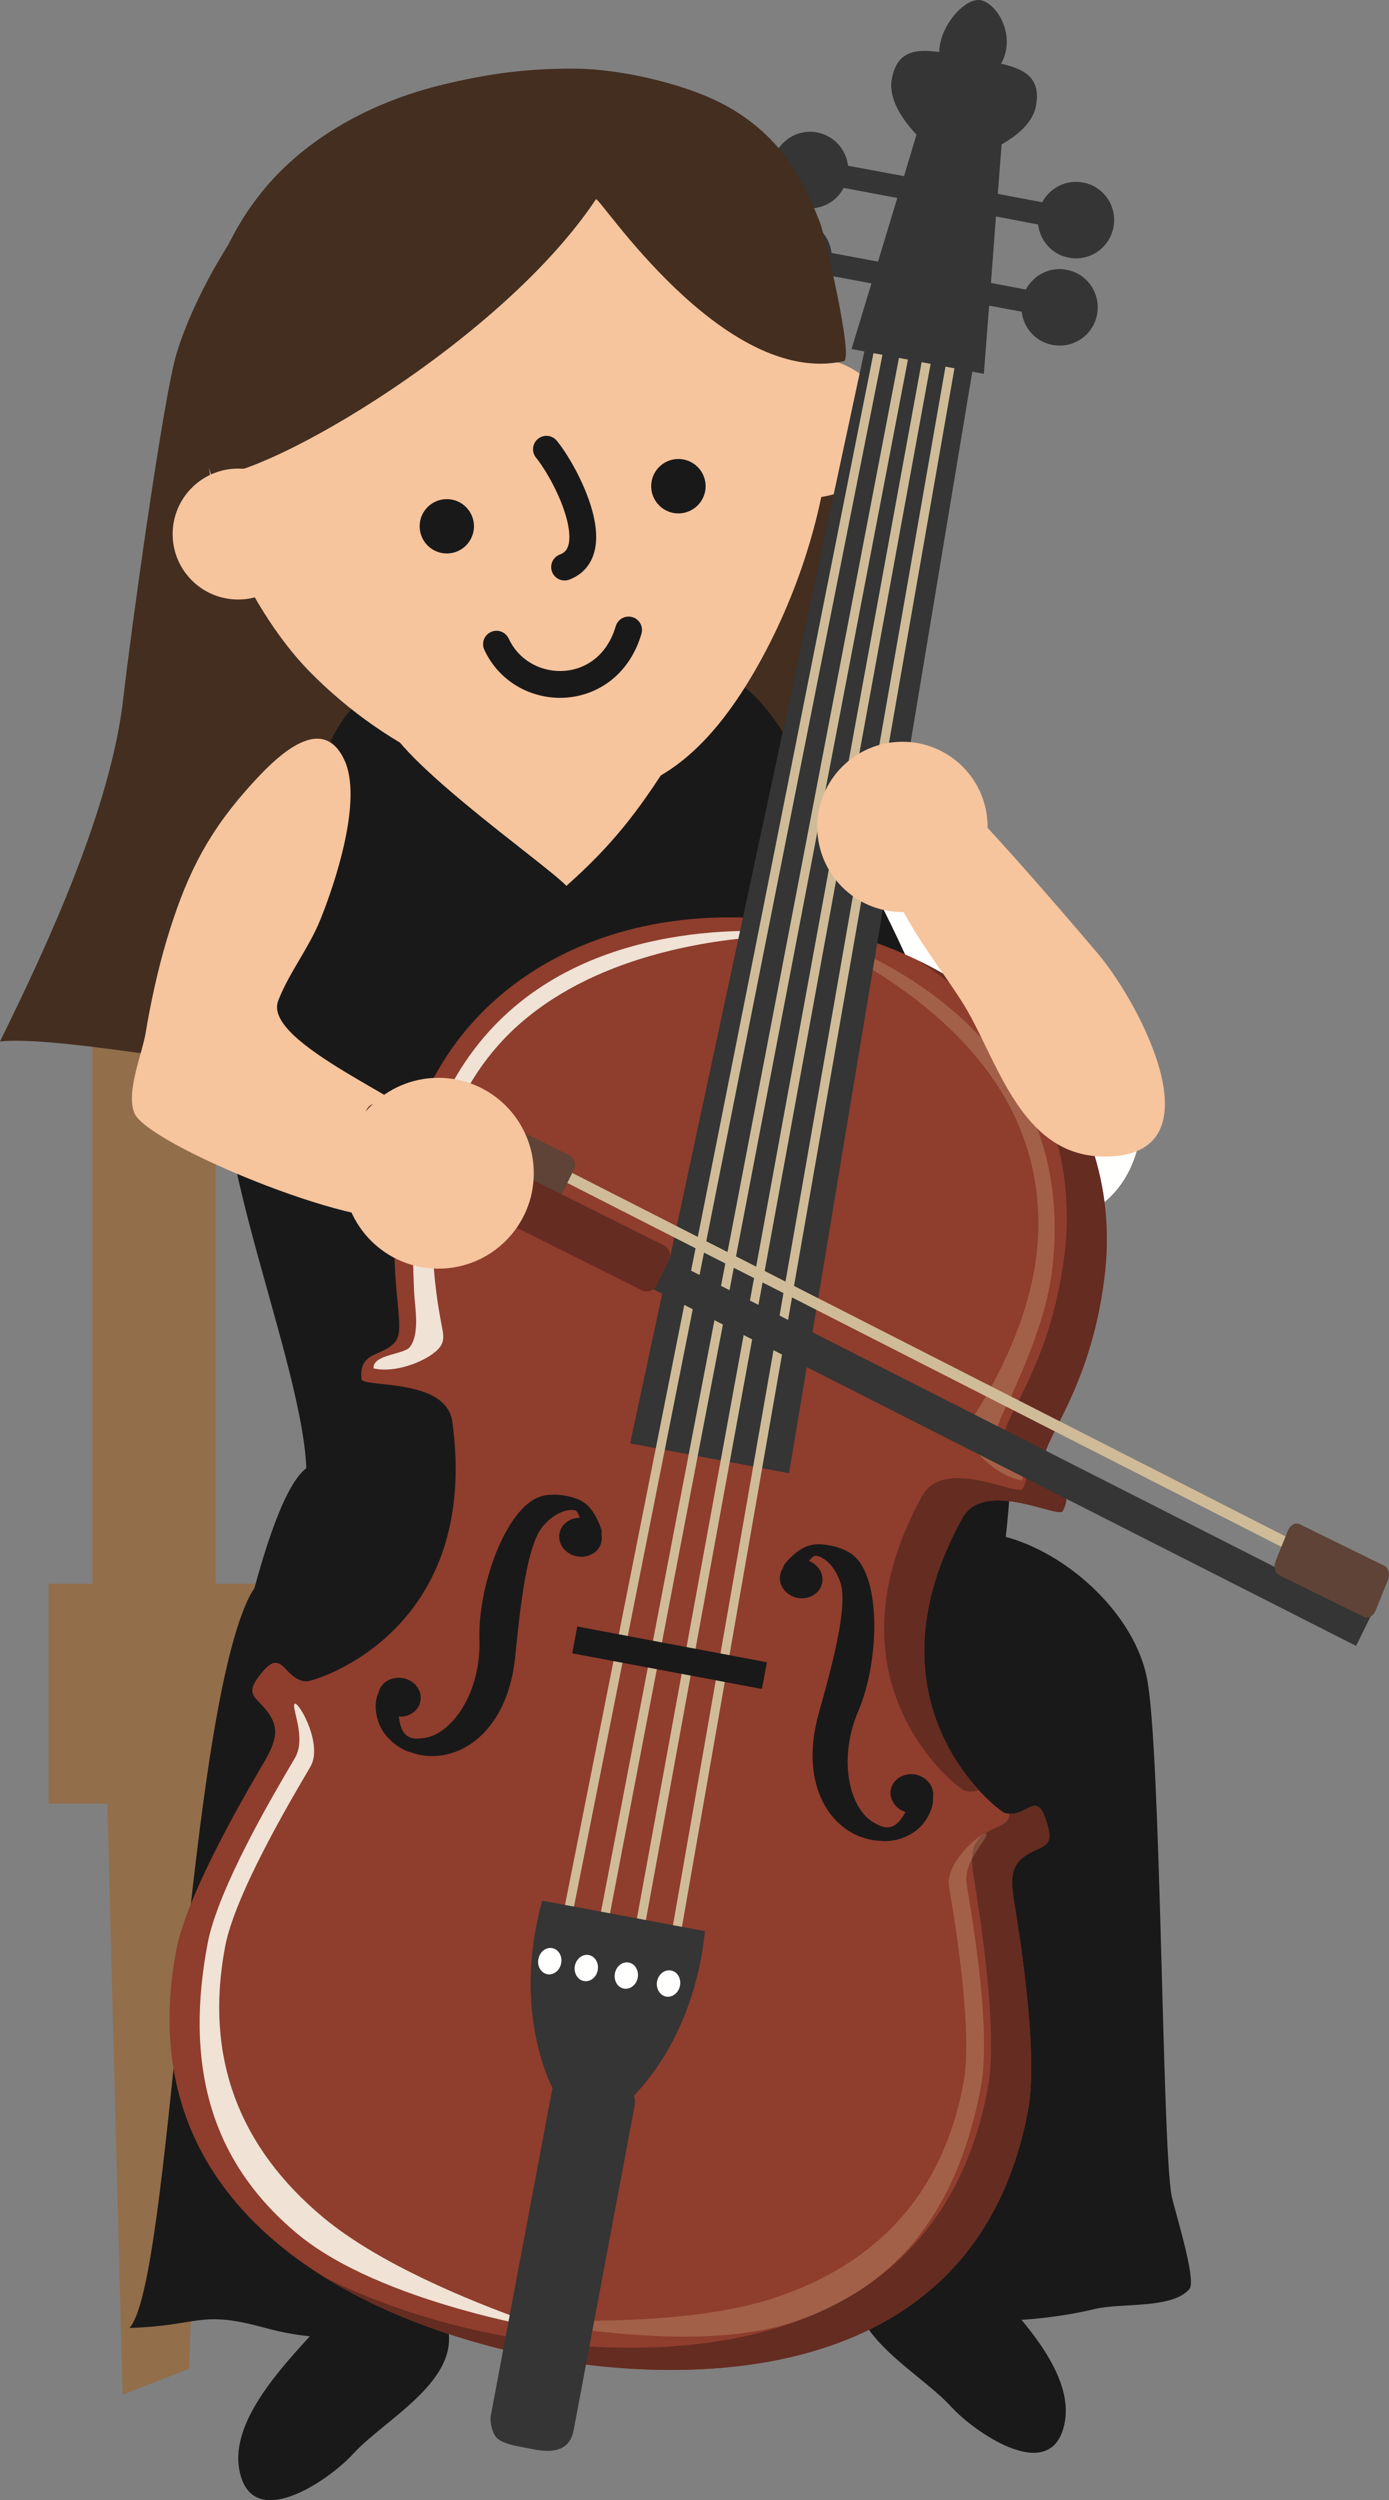
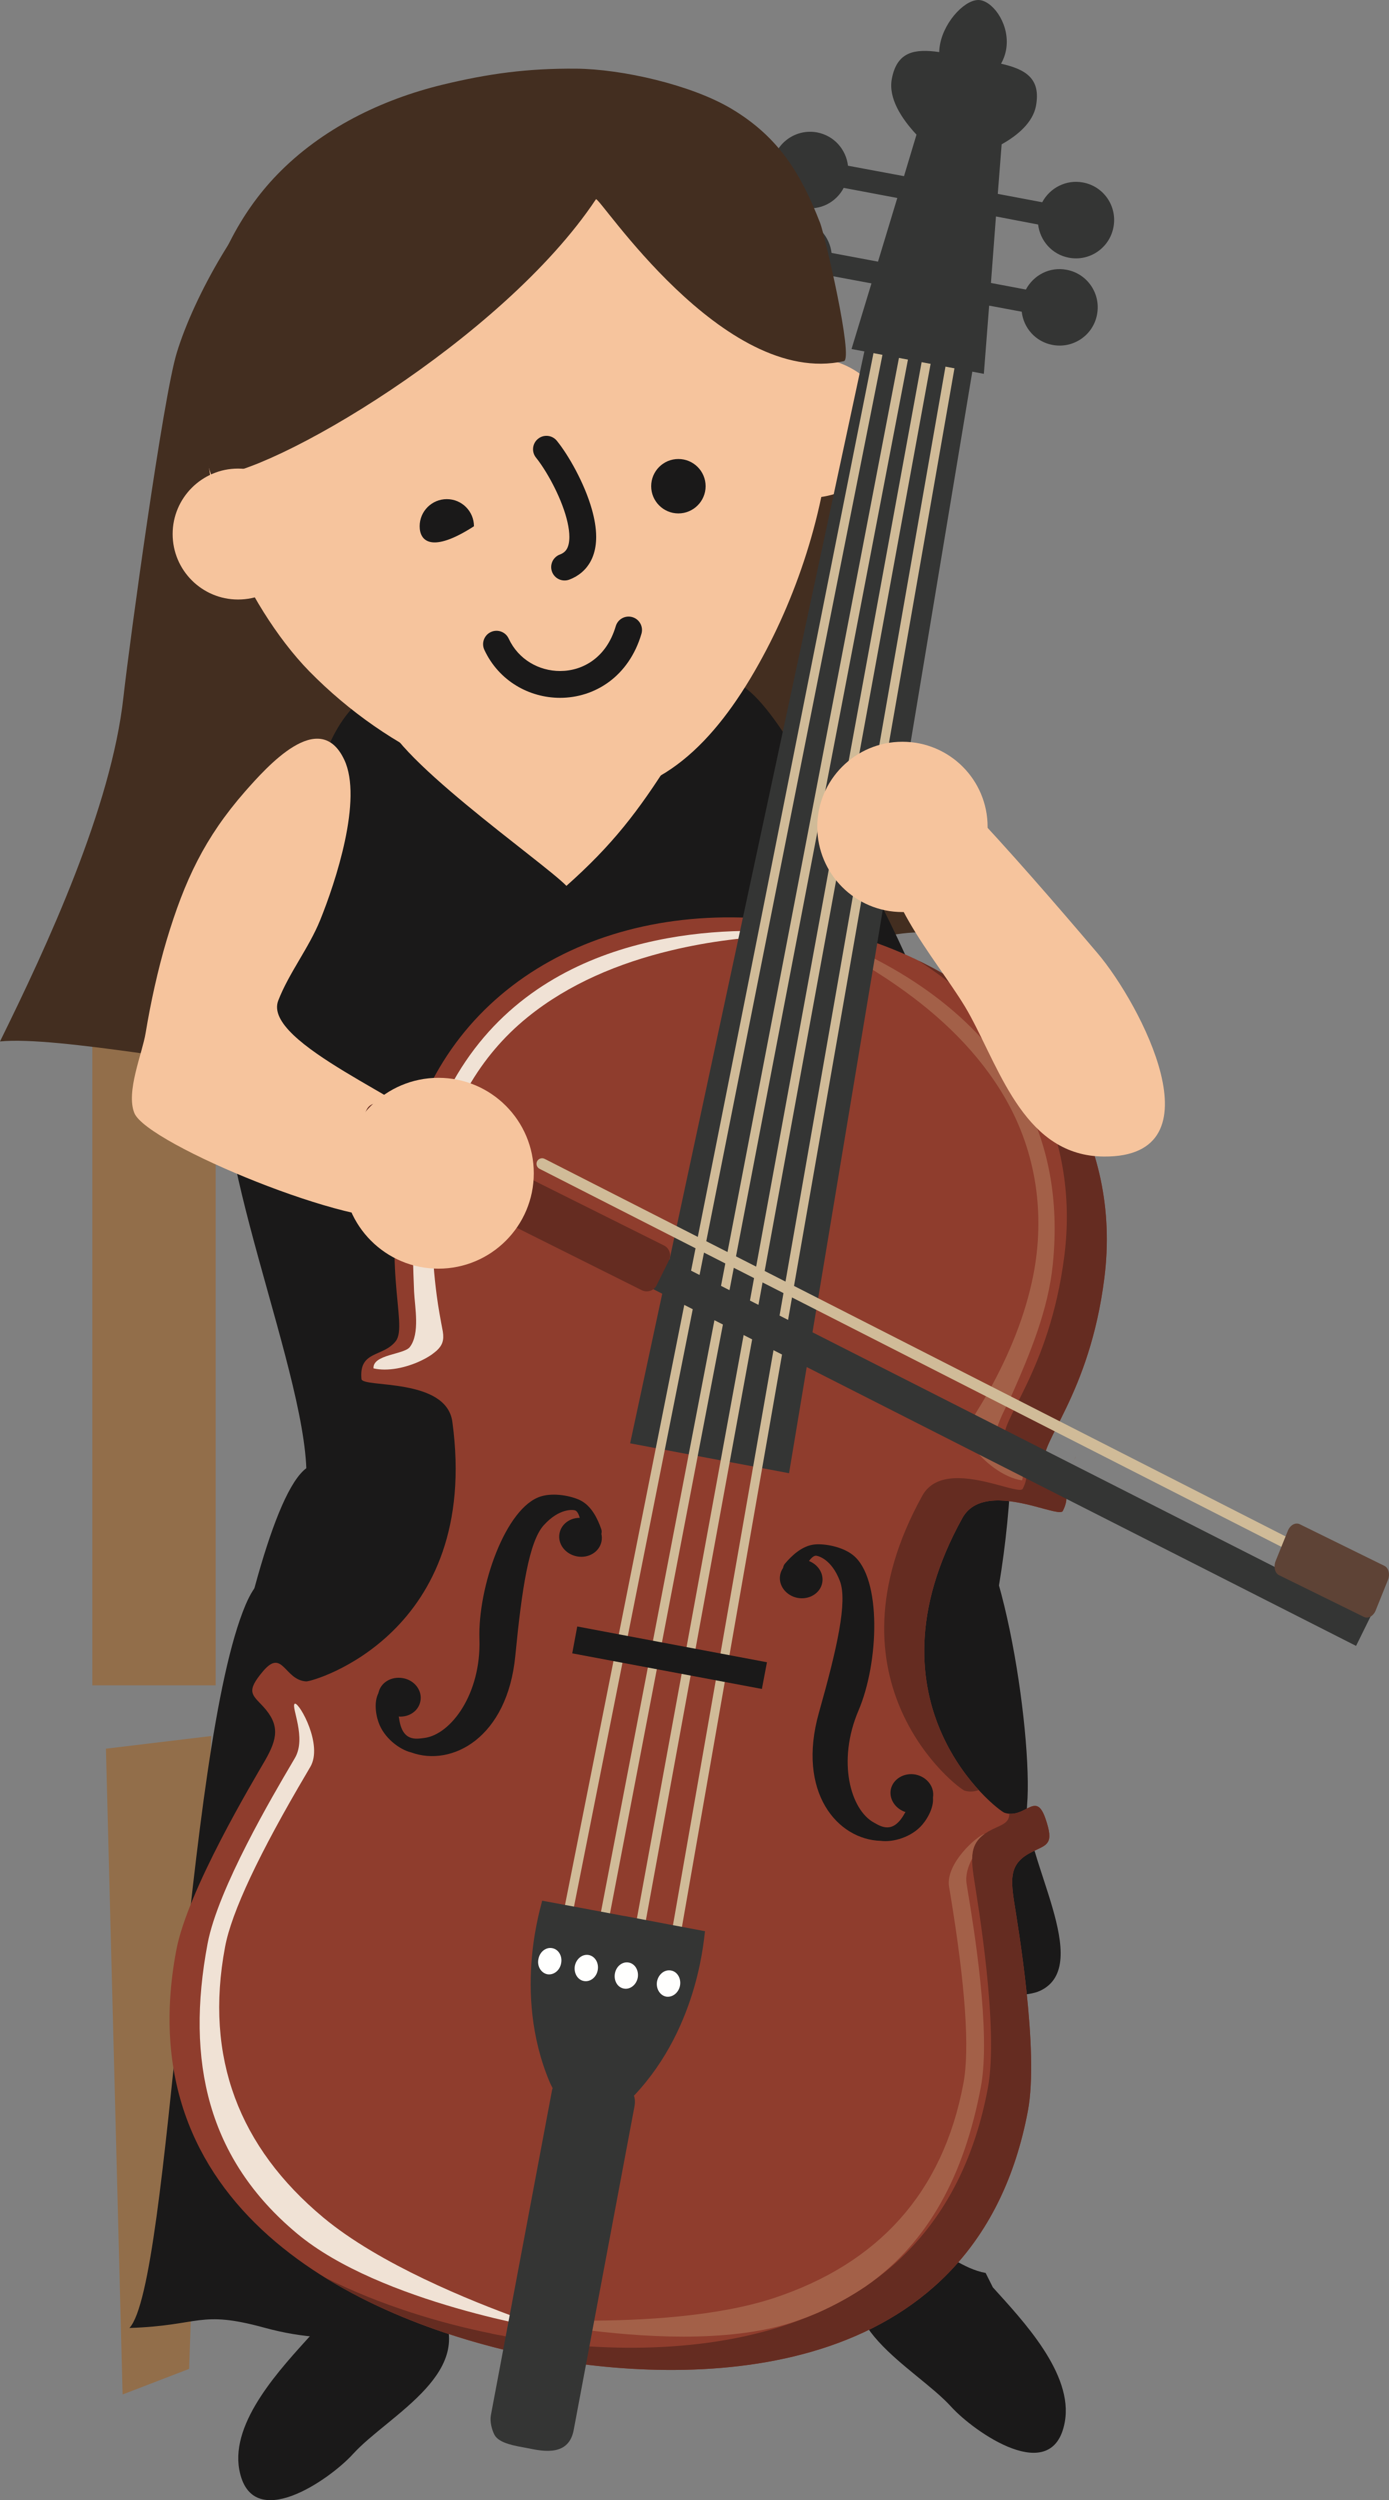
<svg xmlns="http://www.w3.org/2000/svg" version="1.1" x="0" y="0" width="317.187" height="570.595" viewBox="0, 0, 317.187, 570.595">
  <rect x="0" y="0" width="317.187" height="570.595" fill="#808080" stroke="none" />
  <defs>
    <linearGradient id="Gradient_1" gradientUnits="userSpaceOnUse" x1="398.77" y1="359.496" x2="398.204" y2="360.626" gradientTransform="matrix(1, 0, 0, 1, -153.204, -26.875)">
      <stop offset="0" stop-color="#8F3E2D" />
      <stop offset="1" stop-color="#A05E34" />
    </linearGradient>
  </defs>
  <g id="Layer_1">
    <path d="M21.084,203.054 L49.248,203.054 L49.248,384.636 L21.084,384.636 z" fill="#926E4A" id="path831" />
    <path d="M175.645,63.191 C159.59,40.847 131.641,34.89 105.742,39.519 C96.358,41.199 87.598,44.812 78.115,45.339 C74.973,45.511 73.467,43.451 72.314,41.392 C70.716,38.535 69.801,35.678 66.152,38.777 C55.342,47.917 44.307,67.546 40.361,80.534 C37.275,90.534 29.678,145.769 28.184,159.128 C25.41,184.284 10.83,215.729 0,237.683 C13.047,236.355 50.567,243.854 64.365,244.343 C85.928,245.105 101.924,228.698 123.643,228.698 C140.254,228.698 154.297,226.589 169.502,223.483 C182.305,220.847 196.797,213.073 209.717,212.78 C212.012,189.538 205.068,162.194 202.002,139.518 C199.766,123.21 199.981,111.315 193.662,95.632 C188.692,83.21 183.408,74.011 175.645,63.191" fill="#432E20" id="path833" />
    <path d="M203.008,97.585 C203.008,106.472 194.649,113.659 184.336,113.659 C174.004,113.659 165.645,106.472 165.645,97.585 C165.645,88.718 174.004,81.53 184.336,81.53 C194.649,81.53 203.008,88.718 203.008,97.585" fill="#F6C49D" id="path835" />
    <path d="M24.19,399.089 L27.998,546.472 L43.184,540.632 L48.242,396.198 L24.19,399.089" fill="#926E4A" id="path837" />
-     <path d="M11.104,361.452 L85.801,361.452 L85.801,411.647 L11.104,411.647 z" fill="#926E4A" id="path839" />
-     <path d="M221.201,529.851 C211.67,529.851 202.08,529.323 192.52,529.304 C183.906,529.304 181.24,531.042 178.076,523.249 C173.692,512.429 175.869,494.089 176.807,482.546 C178.438,462.097 179.658,442.136 182.539,421.765 C183.643,413.991 186.348,406.862 187.715,399.225 C188.555,394.44 187.725,389.401 188.965,384.675 C192.598,371.042 197.344,361.433 209.287,353.698 C215.566,349.636 223.164,348.815 230.488,350.983 C244.639,355.163 259.111,368.757 261.924,383.034 C265.156,399.675 265.352,488.952 267.51,500.925 C268.086,504.108 273.311,520.241 271.621,522.409 C267.627,527.018 256.221,525.495 250.029,526.96 C240.488,529.265 230.85,529.811 221.201,529.851" fill="#1A1919" id="path841" />
    <path d="M226.719,522.018 C233.486,529.519 245.186,541.745 243.145,552.8 C240.42,567.663 222.461,555.065 217.178,549.245 C209.004,540.241 187.568,530.202 198.076,514.675 C206.113,502.8 215.059,516.979 225.078,518.737 L226.719,522.018" fill="#1A1919" id="path843" />
    <path d="M71.084,532.819 C64.307,540.339 52.617,552.565 54.639,563.62 C57.373,578.464 75.322,565.886 80.606,560.065 C88.799,551.042 110.205,541.022 99.707,525.495 C91.68,513.62 82.725,527.78 72.715,529.557 L71.084,532.819" fill="#1A1919" id="path845" />
    <path d="M126.289,481.921 C127.666,449.089 109.746,410.026 91.846,391.98 C78.399,378.444 65.069,344.968 56.055,366.315 C42.149,399.284 39.043,521.237 29.551,531.296 C45.859,530.768 45.42,527.136 60.391,531.237 C95.566,540.886 124.746,518.933 126.289,481.921" fill="#1A1919" id="path847" />
-     <path d="M198.047,262.702 C190.352,252.116 186.25,230.847 181.455,218.972 C175.947,205.358 168.613,189.636 169.59,174.597 C170.947,153.327 198.516,181.257 204.18,185.925 C212.93,193.171 223.496,193.347 232.148,201.14 C240.879,208.991 247.637,219.518 254.248,229.147 C262.764,241.55 264.99,266.608 250.059,275.886 C236.66,284.186 208.281,275.222 198.975,263.874 C198.652,263.503 198.35,263.112 198.047,262.702" fill="#FFFFFE" id="path849" />
    <path d="M167.324,155.534 L129.092,146.003 L90.869,155.534 C66.074,161.198 69.961,206.296 68.057,224.987 C65.244,252.409 70.928,279.929 70.918,307.526 C70.869,354.128 70.615,414.128 124.033,427.175 C130.479,428.757 137.158,429.499 143.789,429.733 C166.426,430.436 203.047,435.495 213.643,411.042 C245.361,337.741 231.436,255.729 191.27,188.483 C187.295,181.823 175.528,157.585 167.324,155.534" fill="#1A1919" id="path851" />
    <path d="M87.559,162.526 C87.422,171.315 124.063,196.706 129.346,202.175 C139.824,192.858 145.713,185.241 153.233,173.327 C159.473,163.405 164.395,161.433 150.703,158.21 C136.709,154.87 99.102,153.073 92.207,167.878" fill="#F6C49D" id="path853" />
    <path d="M173.223,170.886 C170.752,171.804 167.822,173.757 164.199,176.96 C157.637,182.702 144.111,196.53 146.611,206.511 C153.203,232.604 159.981,258.991 165.439,286.335 C170.947,313.913 171.494,344.538 178.818,370.768 C182.5,384.011 183.428,397.702 183.789,411.374 C184.053,420.534 180.117,438.737 185.889,446.589 C195.44,459.518 215.088,447.468 223.955,439.538 C247.598,418.483 211.201,377.272 205.996,348.737 C202.227,328.054 232.891,305.143 227.871,284.851 C219.033,249.206 206.24,217.487 189.346,185.026 C183.848,174.46 180.527,168.171 173.223,170.886" fill="#1A1919" id="path855" />
    <path d="M89.307,176.843 C83.672,173.19 76.787,171.042 71.924,174.929 C63.867,181.296 60.332,199.811 55.811,208.952 C47.988,224.792 57.715,219.772 52.383,236.706 C45.342,258.893 71.426,315.515 69.922,338.698 C69.219,349.421 61.826,360.534 62.197,357.917 C62.872,353.059 71.254,353.57 79.878,354.081 C87.099,354.509 94.488,354.937 97.666,352.214 C107.266,343.972 98.965,319.851 98.711,308.62 C98.018,278.542 99.951,248.522 100.82,218.483 C101.162,206.511 104.385,192.351 96.66,183.249 C94.883,181.14 92.275,178.796 89.307,176.843" fill="#1A1919" id="path857" />
    <path d="M160.567,335.319 C118.359,333.659 114.971,333.229 72.139,334.226 C57.207,334.577 40.518,451.823 41.641,463.483 C41.741,464.478 44.606,462.562 47.56,460.646 C50.061,459.024 52.626,457.402 53.633,457.546 C63.975,458.998 74.211,458.846 84.414,458.693 C95.474,458.527 106.495,458.362 117.568,460.241 C129.805,462.331 139.951,460.222 152.774,460.222 C164.024,460.222 176.26,459.46 186.299,458.425 C195.908,457.39 205.508,456.589 215.108,455.495 C217.062,455.27 220.057,455.339 223.274,455.409 C228.703,455.526 234.762,455.643 237.51,454.343 C249.981,448.522 233.565,423.698 234.541,411.979 C235.938,395.71 228.369,344.89 217.217,342.624 C213.77,341.912 215.605,342.706 217.539,343.5 C219.534,344.318 221.635,345.137 218.154,344.304 C199.844,339.909 181.865,336.335 163.027,335.417 C162.217,335.358 161.397,335.339 160.567,335.319" fill="#1A1919" id="path859" />
    <path d="M234.727,481.745 C237.324,468.015 232.383,439.147 231.572,433.972 C230.713,428.268 230.684,425.065 235.791,422.585 C239.141,420.964 240.752,420.905 238.76,415.104 C237.368,411.007 235.942,412.025 233.935,413.044 C232.689,413.676 231.22,414.309 229.395,413.718 C227.852,413.229 196.152,389.05 219.775,346.433 C222.89,340.845 230.615,342.305 236.249,343.765 C239.694,344.657 242.357,345.55 242.705,344.831 C245.645,338.952 239.873,338.444 238.545,333.972 C237.158,329.265 248.809,318.444 252.178,291.745 C257.158,252.624 229.102,220.612 187.002,211.452 L187.002,211.393 C186.826,211.374 186.631,211.315 186.465,211.296 C185.957,211.198 185.459,211.12 184.961,211.042 C184.453,210.944 183.965,210.827 183.467,210.729 C183.281,210.71 183.115,210.671 182.92,210.632 L182.891,210.671 C140.332,203.933 102.559,223.561 92.988,261.784 C86.475,287.897 93.369,302.214 90.371,306.081 C87.481,309.792 81.943,308.151 82.539,314.714 C82.725,316.804 101.924,314.304 103.301,324.499 C109.863,372.8 71.514,383.835 69.912,383.737 C64.912,383.425 64.57,376.081 60.049,381.433 C56.084,386.12 57.588,386.765 60.088,389.46 C63.945,393.659 63.389,396.804 60.508,401.804 C57.881,406.354 42.803,431.433 40.244,445.144 C28.701,506.433 85.215,530.339 121.397,537.683 C121.582,537.702 121.768,537.78 121.943,537.8 C122.451,537.897 122.949,537.975 123.447,538.073 C123.916,538.171 124.443,538.249 124.932,538.347 C125.107,538.386 125.283,538.425 125.498,538.444 L125.498,538.425 C161.855,544.733 223.203,543.015 234.727,481.745" fill="#8F3D2D" id="path861" />
    <path d="M243.047,286.647 C239.629,313.327 228.008,324.167 229.395,328.874 C230.723,333.366 236.504,333.874 233.565,339.753 C233.209,340.472 230.54,339.576 227.092,338.679 C221.457,337.214 213.739,335.749 210.625,341.335 C187.002,383.952 218.701,408.151 220.264,408.659 C221.485,409.03 222.539,408.874 223.506,408.542 C215.039,399.265 202.354,377.858 219.775,346.433 C222.89,340.845 230.615,342.305 236.249,343.765 C239.694,344.657 242.357,345.55 242.705,344.831 C245.645,338.952 239.873,338.444 238.545,333.972 C237.158,329.265 248.809,318.444 252.178,291.745 C256.211,260.222 238.721,233.288 209.717,219.245 C233.164,234.187 246.631,258.601 243.047,286.647" fill="#652C21" id="path863" />
    <path d="M231.572,433.972 C230.713,428.268 230.684,425.065 235.791,422.585 C239.141,420.964 240.752,420.905 238.76,415.104 C237.379,411.008 235.954,412.024 233.945,413.041 C232.956,413.541 231.825,414.042 230.488,413.932 C230.469,416.003 228.965,416.374 226.631,417.487 C221.524,419.987 221.563,423.171 222.442,428.874 C223.233,434.069 228.164,462.936 225.566,476.647 C214.053,537.936 152.715,539.675 116.357,533.347 L116.357,533.366 C116.172,533.308 115.986,533.308 115.791,533.269 C115.303,533.19 114.795,533.073 114.297,532.975 C113.799,532.897 113.311,532.8 112.803,532.702 C112.627,532.683 112.432,532.604 112.246,532.585 L112.246,532.565 C100.703,530.241 87.051,526.198 74.219,519.792 C89.443,529.206 107.022,534.753 121.397,537.683 C121.582,537.702 121.768,537.78 121.943,537.8 C122.451,537.897 122.949,537.975 123.447,538.073 C123.916,538.171 124.443,538.249 124.932,538.347 C125.107,538.386 125.283,538.425 125.498,538.444 L125.498,538.425 C161.855,544.733 223.203,543.015 234.727,481.745 C237.324,468.015 232.383,439.147 231.572,433.972" fill="#652C21" id="path865" />
    <path d="M87.84,312.567 C86.951,312.567 86.093,312.481 85.293,312.292 C85.078,309.089 92.246,309.167 93.584,307.429 C95.947,304.343 94.727,298.327 94.561,294.792 C94.121,284.46 93.936,273.562 96.709,263.503 C109.096,218.854 149.516,212.445 171.624,212.445 C176.856,212.445 181.062,212.803 183.629,213.099 C183.783,213.168 183.937,213.236 184.09,213.305 C182.767,213.313 181.377,213.447 180.186,213.483 C171.084,213.698 161.973,214.811 153.125,216.94 C141.387,219.772 129.912,224.499 120.469,232.155 C109.414,241.101 102.432,253.679 99.932,267.624 C98.291,276.862 98.496,286.354 99.727,295.632 C100.088,298.405 100.596,301.14 101.123,303.893 C101.445,305.866 101.006,307.058 99.717,308.249 C99.385,308.542 98.994,308.835 98.555,309.167 C95.789,311.058 91.549,312.567 87.84,312.567" fill="#F0E2D5" id="path867" />
    <path d="M126.36,531.846 C126.356,531.846 126.349,531.845 126.338,531.843 C126.318,531.823 86.914,525.71 67.793,509.714 C47.461,492.741 42.344,470.456 47.402,443.581 C49.776,430.983 62.471,409.499 66.611,402.468 L67.354,401.198 C70.029,396.589 66.465,389.636 67.276,388.854 C67.305,388.827 67.341,388.813 67.383,388.813 C68.496,388.813 73.777,398.279 70.869,403.229 L70.117,404.519 C59.17,423.015 52.861,436.432 51.397,444.323 C46.631,469.655 54.668,490.104 73.799,506.061 C86.637,516.772 107.576,525.165 118.758,529.207 C118.637,529.201 118.557,529.198 118.518,529.198 C118.484,529.198 118.483,529.201 118.516,529.206 C118.516,529.206 118.717,529.25 119.098,529.33 C123.625,530.959 126.464,531.846 126.36,531.846" fill="#F0E2D5" id="path869" />
    <path d="M175.683,209.776 L175.682,209.776 C175.679,209.775 175.677,209.774 175.674,209.774 C175.678,209.775 175.68,209.775 175.683,209.776" fill="#565756" id="path871" />
    <path d="M233.369,337.858 C229.17,337.233 224.502,333.561 222.158,330.143 C221.865,329.694 221.621,329.265 221.416,328.854 C220.645,327.331 220.654,326.042 221.699,324.343 C223.164,321.979 224.619,319.616 225.986,317.175 C230.488,309.03 234.111,300.3 235.938,291.14 C238.672,277.311 236.709,263.132 229.639,250.808 C223.633,240.3 214.649,231.765 204.746,224.909 C198.267,220.387 191.318,216.54 184.09,213.305 C184.134,213.305 184.177,213.305 184.22,213.305 C184.821,213.305 185.407,213.332 185.952,213.408 C186.138,213.437 186.268,213.459 186.337,213.472 C186.357,213.475 186.377,213.479 186.397,213.483 C186.395,213.482 186.375,213.478 186.337,213.472 C186.211,213.448 186.083,213.426 185.952,213.408 C185.499,213.337 184.71,213.224 183.629,213.099 C182.675,212.676 181.716,212.264 180.752,211.862 C179.212,211.212 177.379,210.232 175.682,209.776 L175.683,209.776 C183.147,211.514 246.548,228.013 240.42,288.483 C239.414,298.815 235.244,308.854 231.074,318.288 C229.678,321.491 226.348,326.647 227.422,330.358 C228.057,332.429 234.736,334.948 233.369,337.858" fill="#A36048" id="path873" />
    <path d="M186.397,213.483 C186.377,213.479 186.357,213.475 186.337,213.472 C186.375,213.478 186.395,213.482 186.397,213.483 M186.337,213.472 C186.268,213.459 186.138,213.437 185.952,213.408 C186.083,213.426 186.211,213.448 186.337,213.472 M185.952,213.408 C185.407,213.332 184.821,213.305 184.22,213.305 C184.177,213.305 184.134,213.305 184.09,213.305 C183.937,213.236 183.783,213.168 183.629,213.099 C184.71,213.224 185.499,213.337 185.952,213.408" fill="#F4E8DE" id="path875" />
    <path d="M175.674,209.774 C175.223,209.669 174.979,209.618 174.971,209.616 C175.202,209.657 175.437,209.71 175.674,209.774" fill="#565756" id="path877" />
    <path d="M156.048,533.27 C138.892,533.27 122.367,530.012 119.098,529.33 C118.986,529.289 118.872,529.249 118.758,529.207 C119.342,529.235 120.867,529.325 123.099,529.414 C125.791,529.522 129.512,529.63 133.854,529.63 C146.284,529.63 163.798,528.745 176.807,524.44 C200.391,516.608 215.274,500.632 219.99,475.534 C221.485,467.702 220.449,453.054 216.963,431.999 L216.719,430.554 C215.894,425.326 223.052,419.01 224.87,418.515 C222.753,420.016 222.038,421.801 221.996,424.18 C221.078,425.933 220.409,427.932 220.733,429.948 L220.957,431.354 C222.285,439.382 226.348,463.796 223.984,476.296 C220.234,496.227 212.108,511.736 197.732,521.764 C194.299,524.093 190.673,526.075 186.908,527.752 C185.041,528.558 183.099,529.296 181.074,529.968 C173.678,532.426 164.782,533.27 156.048,533.27" fill="#A36048" id="path879" />
-     <path d="M186.908,527.752 C190.673,526.075 194.299,524.093 197.732,521.764 C194.456,524.049 190.855,526.049 186.908,527.752 M221.996,424.18 C222.038,421.801 222.753,420.016 224.87,418.515 C224.946,418.495 225.012,418.484 225.068,418.484 C225.165,418.484 225.232,418.516 225.264,418.581 C225.558,419.205 223.46,421.38 221.996,424.18" fill="#824F3C" id="path881" />
    <path d="M119.098,529.33 C118.717,529.25 118.516,529.206 118.516,529.206 C118.483,529.201 118.484,529.198 118.518,529.198 C118.557,529.198 118.637,529.201 118.758,529.207 C118.872,529.249 118.986,529.289 119.098,529.33" fill="#F4E8DE" id="path883" />
    <path d="M180.186,336.218 L143.897,329.401 L202.93,54.363 L226.436,58.367 L180.186,336.218" fill="#343534" id="path885" />
    <path d="M135.459,456.688 L213.086,52.098 C213.195,51.532 212.824,50.985 212.257,50.876 C211.691,50.767 211.144,51.138 211.035,51.704 L133.408,456.294 C133.299,456.861 133.67,457.408 134.236,457.517 C134.803,457.625 135.35,457.254 135.459,456.688" fill="#D0BB98" id="path887" />
    <path d="M143.83,458.242 L218.009,53.008 C218.113,52.44 217.738,51.896 217.171,51.792 C216.603,51.688 216.059,52.064 215.955,52.631 L141.775,457.865 C141.671,458.433 142.047,458.977 142.614,459.081 C143.182,459.185 143.726,458.809 143.83,458.242" fill="#D0BB98" id="path889" />
    <path d="M152.22,459.815 L223.216,53.995 C223.316,53.428 222.936,52.886 222.367,52.787 C221.799,52.687 221.258,53.067 221.159,53.636 L150.163,459.456 C150.063,460.023 150.443,460.565 151.011,460.664 C151.579,460.764 152.121,460.384 152.22,459.815" fill="#D0BB98" id="path891" />
    <path d="M127.098,455.132 L207.469,51.051 C207.582,50.485 207.214,49.935 206.649,49.823 C206.083,49.71 205.533,50.077 205.421,50.643 L125.05,454.725 C124.937,455.29 125.305,455.84 125.87,455.953 C126.436,456.065 126.986,455.698 127.098,455.132" fill="#D0BB98" id="path893" />
    <path d="M161.016,440.749 C161.006,440.749 144.981,437.741 142.715,437.292 C142.52,437.272 142.432,437.253 142.412,437.253 C142.383,437.253 142.285,437.214 142.1,437.194 C139.844,436.784 123.818,433.757 123.789,433.776 C124.033,433.796 116.738,454.401 125.547,475.241 C125.752,475.71 125.967,476.14 126.201,476.569 C126.113,476.745 126.074,476.94 126.045,477.116 L112.09,551.237 C111.826,552.761 112.334,554.558 112.92,555.69 C113.965,557.683 117.881,558.229 120.029,558.64 C123.076,559.206 129.649,561.061 130.967,554.792 L144.902,480.651 C145.059,479.811 145.01,478.991 144.766,478.288 C160.088,462.136 160.781,440.71 161.016,440.749" fill="#343534" id="path895" />
    <path d="M128.135,448.073 C127.842,449.714 126.426,450.808 125,450.573 C123.545,450.28 122.617,448.737 122.949,447.116 C123.242,445.456 124.668,444.323 126.113,444.616 C127.549,444.87 128.467,446.433 128.135,448.073" fill="#FFFFFE" id="path897" />
    <path d="M136.494,449.636 C136.201,451.276 134.775,452.39 133.32,452.116 C131.885,451.843 130.986,450.3 131.27,448.659 C131.602,447.019 133.018,445.905 134.453,446.179 C135.899,446.472 136.797,447.995 136.494,449.636" fill="#FFFFFE" id="path899" />
    <path d="M145.635,451.354 C145.313,452.995 143.897,454.108 142.461,453.835 C141.006,453.581 140.117,452.019 140.42,450.378 C140.723,448.737 142.129,447.624 143.574,447.897 C145.01,448.151 145.928,449.714 145.635,451.354" fill="#FFFFFE" id="path901" />
    <path d="M155.283,453.171 C154.971,454.811 153.535,455.925 152.09,455.671 C150.674,455.378 149.746,453.815 150.039,452.194 C150.371,450.554 151.768,449.44 153.233,449.714 C154.678,449.968 155.586,451.53 155.283,453.171" fill="#FFFFFE" id="path903" />
    <path d="M173.984,385.456 L130.674,377.331 L131.817,371.198 L175.137,379.362 L173.984,385.456" fill="#1A1919" id="path905" />
    <path d="M201.143,420.124 C191.279,419.87 181.875,409.069 187.002,390.886 C191.152,376.198 193.584,365.495 191.787,360.808 C189.893,355.827 186.787,355.026 186.27,355.046 C185.166,355.124 184.063,357.39 182.51,359.226 C181.797,360.026 180.537,360.144 179.649,359.479 C178.74,358.835 178.565,357.683 179.248,356.862 C180.791,355.046 183.213,352.683 186.182,352.468 C188.359,352.292 192.334,352.956 194.785,354.909 C201.397,360.144 200.713,379.479 196.045,390.378 C191.113,401.921 194.209,413.054 199.58,415.964 C201.231,416.882 203.936,418.64 206.572,413.874 C207.109,412.897 208.662,411.257 208.252,410.339 C208.203,410.241 208.125,410.104 207.705,410.026 C206.563,409.851 205.811,408.874 205.977,407.858 C206.104,406.862 207.119,406.159 208.252,406.354 C210.029,406.647 212.061,407.546 212.715,408.991 C213.877,411.55 211.924,414.89 210.664,416.374 C208.203,419.323 203.867,420.495 201.143,420.124" fill="#1A1919" id="path907" />
    <path d="M187.764,361.237 C187.305,363.62 184.795,365.163 182.129,364.675 C179.492,364.167 177.695,361.823 178.154,359.421 C178.604,357.019 181.123,355.495 183.76,355.983 C186.416,356.472 188.223,358.835 187.764,361.237" fill="#1A1919" id="path909" />
    <path d="M213.047,410.261 C212.578,412.663 210.078,414.206 207.412,413.718 C204.775,413.21 202.979,410.847 203.408,408.444 C203.887,406.042 206.406,404.499 209.043,404.987 C211.709,405.515 213.477,407.858 213.047,410.261" fill="#1A1919" id="path911" />
    <path d="M93.906,399.948 C103.184,403.308 115.869,396.628 117.676,377.878 C119.16,362.644 120.791,351.823 124.17,348.093 C127.725,344.147 130.938,344.519 131.406,344.733 C132.402,345.222 132.617,347.722 133.399,349.987 C133.74,350.964 134.893,351.55 135.986,351.276 C137.041,350.983 137.647,349.968 137.295,348.972 C136.514,346.726 135.098,343.62 132.402,342.351 C130.44,341.413 126.504,340.593 123.525,341.511 C115.459,343.972 109.092,362.253 109.483,374.069 C109.883,386.647 102.94,395.886 96.875,396.647 C95,396.882 91.856,397.546 91.133,392.155 C90.977,391.042 90.127,388.952 90.811,388.269 C90.908,388.171 91.025,388.054 91.455,388.151 C92.578,388.425 93.643,387.8 93.858,386.784 C94.102,385.788 93.399,384.792 92.275,384.538 C90.527,384.167 88.311,384.284 87.168,385.397 C85.147,387.351 85.762,391.159 86.416,392.995 C87.637,396.628 91.24,399.304 93.906,399.948" fill="#1A1919" id="path913" />
    <path d="M127.764,349.948 C127.305,352.37 129.092,354.694 131.748,355.202 C134.404,355.71 136.904,354.167 137.363,351.765 C137.832,349.362 136.035,346.999 133.369,346.511 C130.733,345.983 128.213,347.546 127.764,349.948" fill="#1A1919" id="path915" />
    <path d="M86.416,386.433 C85.967,388.835 87.725,391.198 90.4,391.667 C93.057,392.194 95.567,390.651 96.006,388.229 C96.465,385.847 94.697,383.464 92.031,382.995 C89.365,382.507 86.856,384.011 86.416,386.433" fill="#1A1919" id="path917" />
    <path d="M243.565,61.57 C239.717,60.827 236.025,62.781 234.268,66.081 L226.289,64.577 L227.432,49.402 L237.061,51.238 C237.5,54.929 240.225,58.093 244.092,58.816 C248.818,59.714 253.379,56.589 254.268,51.843 C255.166,47.097 252.07,42.527 247.305,41.648 C243.467,40.925 239.746,42.878 237.998,46.159 L227.852,44.245 L228.731,32.937 C232.481,30.847 235.85,27.917 236.563,24.206 C237.754,17.859 234.15,15.808 228.604,14.538 C229.131,13.581 229.522,12.566 229.727,11.472 C230.762,5.945 227.08,0.632 223.926,0.046 C220.772,-0.54 215.713,4.597 214.668,10.085 C214.551,10.71 214.483,11.316 214.483,11.882 C208.936,11.101 204.824,11.706 203.652,18.015 C202.813,22.409 205.889,27.097 209.287,30.73 L206.436,40.202 L193.643,37.82 C193.203,34.109 190.479,30.964 186.602,30.222 C181.865,29.343 177.315,32.449 176.416,37.195 C175.518,41.941 178.643,46.511 183.379,47.39 C187.256,48.132 190.938,46.179 192.666,42.878 L204.902,45.183 L200.498,59.714 L189.893,57.722 C189.443,54.031 186.719,50.867 182.871,50.144 C178.125,49.265 173.555,52.37 172.666,57.117 C171.768,61.863 174.893,66.413 179.629,67.312 C183.496,68.034 187.178,66.101 188.936,62.8 L199.004,64.675 L194.453,79.655 L224.668,85.319 L225.879,69.753 L233.32,71.14 C233.731,74.851 236.475,77.995 240.342,78.718 C245.068,79.616 249.649,76.511 250.518,71.765 C251.416,67.019 248.311,62.449 243.565,61.57" fill="#343534" id="path919" />
    <path d="M100.498,258.737 C95.4,251.745 59.815,238.093 63.535,228.366 C65.986,222.038 70.508,216.394 73.106,210.007 C76.631,201.315 82.881,182.409 78.613,173.386 C72.93,161.354 60.899,175.065 55.967,180.632 C46.719,191.198 42.149,200.925 38.037,214.616 C36.055,221.276 34.395,228.854 33.252,235.769 C32.49,240.456 28.701,249.206 30.693,254.05 C33.643,261.14 81.631,280.866 92.412,277.702 C101.445,275.026 102.461,261.394 100.498,258.737" fill="#F6C49D" id="path921" />
    <path d="M123.21,266.748 L302.148,357.876 L302.73,370.748 C302.761,371.451 303.357,371.996 304.061,371.965 C304.765,371.933 305.31,371.337 305.278,370.633 L304.663,357.019 C304.642,356.56 304.377,356.149 303.967,355.94 L124.368,264.476 C123.74,264.156 122.972,264.406 122.652,265.034 C122.333,265.661 122.583,266.429 123.211,266.749" fill="#D0BB98" id="path923" />
-     <path d="M104.883,251.14 C103.652,250.534 102.139,251.042 101.524,252.292 L98.164,259.069 C97.549,260.319 98.076,261.823 99.297,262.429 L124.326,274.929 C125.547,275.554 127.08,275.026 127.666,273.796 L131.025,266.999 C131.641,265.749 131.133,264.245 129.912,263.64 L104.883,251.14" fill="#5E4336" id="path925" />
    <path d="M117.344,259.655 C115.918,258.952 114.16,259.538 113.447,260.983 C112.744,262.409 113.311,264.167 114.756,264.89 C116.192,265.612 117.94,265.026 118.652,263.581 C119.385,262.155 118.779,260.397 117.344,259.655" fill="#FFFFFE" id="path927" />
    <path d="M245.693,332.331 L245.693,332.331 C245.645,332.487 245.567,332.624 245.508,332.761 C245.293,333.151 245.108,333.522 244.932,333.913 z" fill="url(#Gradient_1)" id="path929" />
    <path d="M89.805,255.495 L86.397,262.37 L309.668,375.632 L313.057,368.757 L89.805,255.495" fill="#343534" id="path931" />
    <path d="M87.1,252.077 C85.879,251.452 84.385,251.96 83.76,253.19 L80.928,258.894 C80.332,260.144 80.84,261.647 82.08,262.272 L146.563,294.46 C147.813,295.085 149.346,294.558 149.942,293.327 L152.774,287.604 C153.369,286.374 152.852,284.851 151.621,284.245 L87.1,252.077" fill="#652C21" id="path933" />
    <path d="M296.797,347.858 C295.83,347.39 294.629,348.054 294.111,349.304 L291.279,356.315 C290.781,357.604 291.133,359.05 292.1,359.499 L311.445,369.011 C312.412,369.499 313.623,368.835 314.141,367.546 L316.963,360.534 C317.461,359.265 317.1,357.839 316.152,357.37 L296.797,347.858" fill="#5E4336" id="path935" />
    <path d="M121.895,267.761 C121.895,279.792 112.139,289.538 100.117,289.538 C88.086,289.538 78.35,279.792 78.35,267.761 C78.35,255.749 88.086,245.983 100.117,245.983 C112.139,245.983 121.895,255.749 121.895,267.761" fill="#F6C49D" id="path937" />
    <path d="M220.322,229.675 C213.477,218.405 199.356,203.073 202.363,189.558 C204.893,178.19 209.971,172.39 220.283,183.308 C230.166,193.718 241.172,206.413 250.664,217.585 C260.361,229.011 278.984,264.147 252.07,263.952 C234.326,263.815 228.643,244.929 221.582,231.882 C221.201,231.159 220.772,230.436 220.322,229.675" fill="#F6C49D" id="path939" />
    <path d="M225.527,188.698 C225.527,199.44 216.826,208.151 206.074,208.151 C195.332,208.151 186.631,199.44 186.631,188.698 C186.631,177.976 195.332,169.284 206.074,169.284 C216.826,169.284 225.527,177.976 225.527,188.698" fill="#F6C49D" id="path941" />
    <path d="M106.514,22.878 C100.039,24.656 93.799,27.468 88.711,30.163 C83.535,32.898 78.858,34.109 74.463,38.269 C70.127,42.37 65.811,46.472 62.119,51.492 C46.084,73.347 42.744,100.007 52.442,124.499 C56.328,134.362 63.184,145.593 70.615,153.19 C88.926,171.843 113.789,182.936 135.947,181.569 C153.203,180.495 165.361,166.706 175.029,148.269 C192.363,115.183 200.059,64.753 167.822,40.632 C160.059,34.831 151.113,27.878 141.641,26.023 C135.645,24.87 128.828,22.136 122.832,21.335 C117.588,20.632 111.953,21.374 106.514,22.878" fill="#F6C49D" id="path943" />
    <path d="M110.605,148.309 C112.254,151.861 114.849,154.628 117.887,156.47 C120.926,158.316 124.402,159.26 127.898,159.261 C131.787,159.262 135.725,158.082 139.059,155.627 C142.395,153.179 145.072,149.452 146.48,144.64 C146.957,143.019 146.029,141.318 144.408,140.841 C142.787,140.364 141.087,141.292 140.61,142.913 C139.526,146.566 137.656,149.052 135.43,150.7 C133.201,152.34 130.562,153.14 127.898,153.141 C125.507,153.142 123.117,152.489 121.065,151.241 C119.011,149.989 117.29,148.164 116.153,145.727 C115.44,144.195 113.62,143.531 112.088,144.245 C110.556,144.957 109.892,146.777 110.605,148.31" fill="#1A1919" id="path945" />
    <path d="M192.695,82.429 C194.981,81.921 188.272,53.386 187.295,50.925 C182.949,39.734 177.91,31.394 167.275,24.968 C158.008,19.343 141.914,15.749 131.572,15.671 C120.43,15.574 111.406,16.824 101.006,19.343 C87.022,22.742 73.389,29.421 63.281,39.87 C45.947,57.761 40.547,86.628 48.311,108.601 C61.426,108.679 114.834,77.448 136.084,45.476 C136.729,44.519 165.098,88.503 192.695,82.429" fill="#432E20" id="path947" />
    <path d="M69.307,121.882 C69.307,130.144 62.608,136.823 54.365,136.823 C46.123,136.823 39.424,130.144 39.424,121.882 C39.424,113.64 46.123,106.94 54.365,106.94 C62.608,106.94 69.307,113.64 69.307,121.882" fill="#F6C49D" id="path949" />
    <path d="M122.413,104.458 C123.056,105.247 123.898,106.45 124.758,107.874 C126.053,110.012 127.405,112.665 128.402,115.305 C129.407,117.94 130.03,120.583 130.019,122.54 C130.021,123.762 129.791,124.666 129.463,125.243 C129.297,125.537 129.111,125.766 128.864,125.977 C128.616,126.187 128.299,126.385 127.841,126.56 C126.26,127.159 125.465,128.925 126.065,130.506 C126.664,132.086 128.43,132.881 130.011,132.282 C131.061,131.884 132.017,131.331 132.831,130.637 C134.057,129.599 134.923,128.259 135.432,126.86 C135.946,125.456 136.137,123.998 136.139,122.54 C136.136,120.454 135.749,118.343 135.159,116.25 C134.269,113.115 132.907,110.019 131.46,107.292 C130.006,104.562 128.489,102.234 127.157,100.594 C126.09,99.284 124.162,99.087 122.853,100.154 C121.543,101.221 121.346,103.149 122.413,104.459" fill="#1A1919" id="path951" />
-     <path d="M108.233,120.104 C108.233,123.542 105.449,126.315 102.031,126.315 C98.604,126.315 95.83,123.542 95.83,120.104 C95.83,116.686 98.604,113.913 102.031,113.913 C105.449,113.913 108.233,116.686 108.233,120.104" fill="#1A1919" id="path953" />
+     <path d="M108.233,120.104 C98.604,126.315 95.83,123.542 95.83,120.104 C95.83,116.686 98.604,113.913 102.031,113.913 C105.449,113.913 108.233,116.686 108.233,120.104" fill="#1A1919" id="path953" />
    <path d="M161.133,110.964 C161.133,114.382 158.34,117.175 154.912,117.175 C151.484,117.175 148.701,114.382 148.701,110.964 C148.701,107.526 151.484,104.753 154.912,104.753 C158.34,104.753 161.133,107.526 161.133,110.964" fill="#1A1919" id="path955" />
  </g>
</svg>